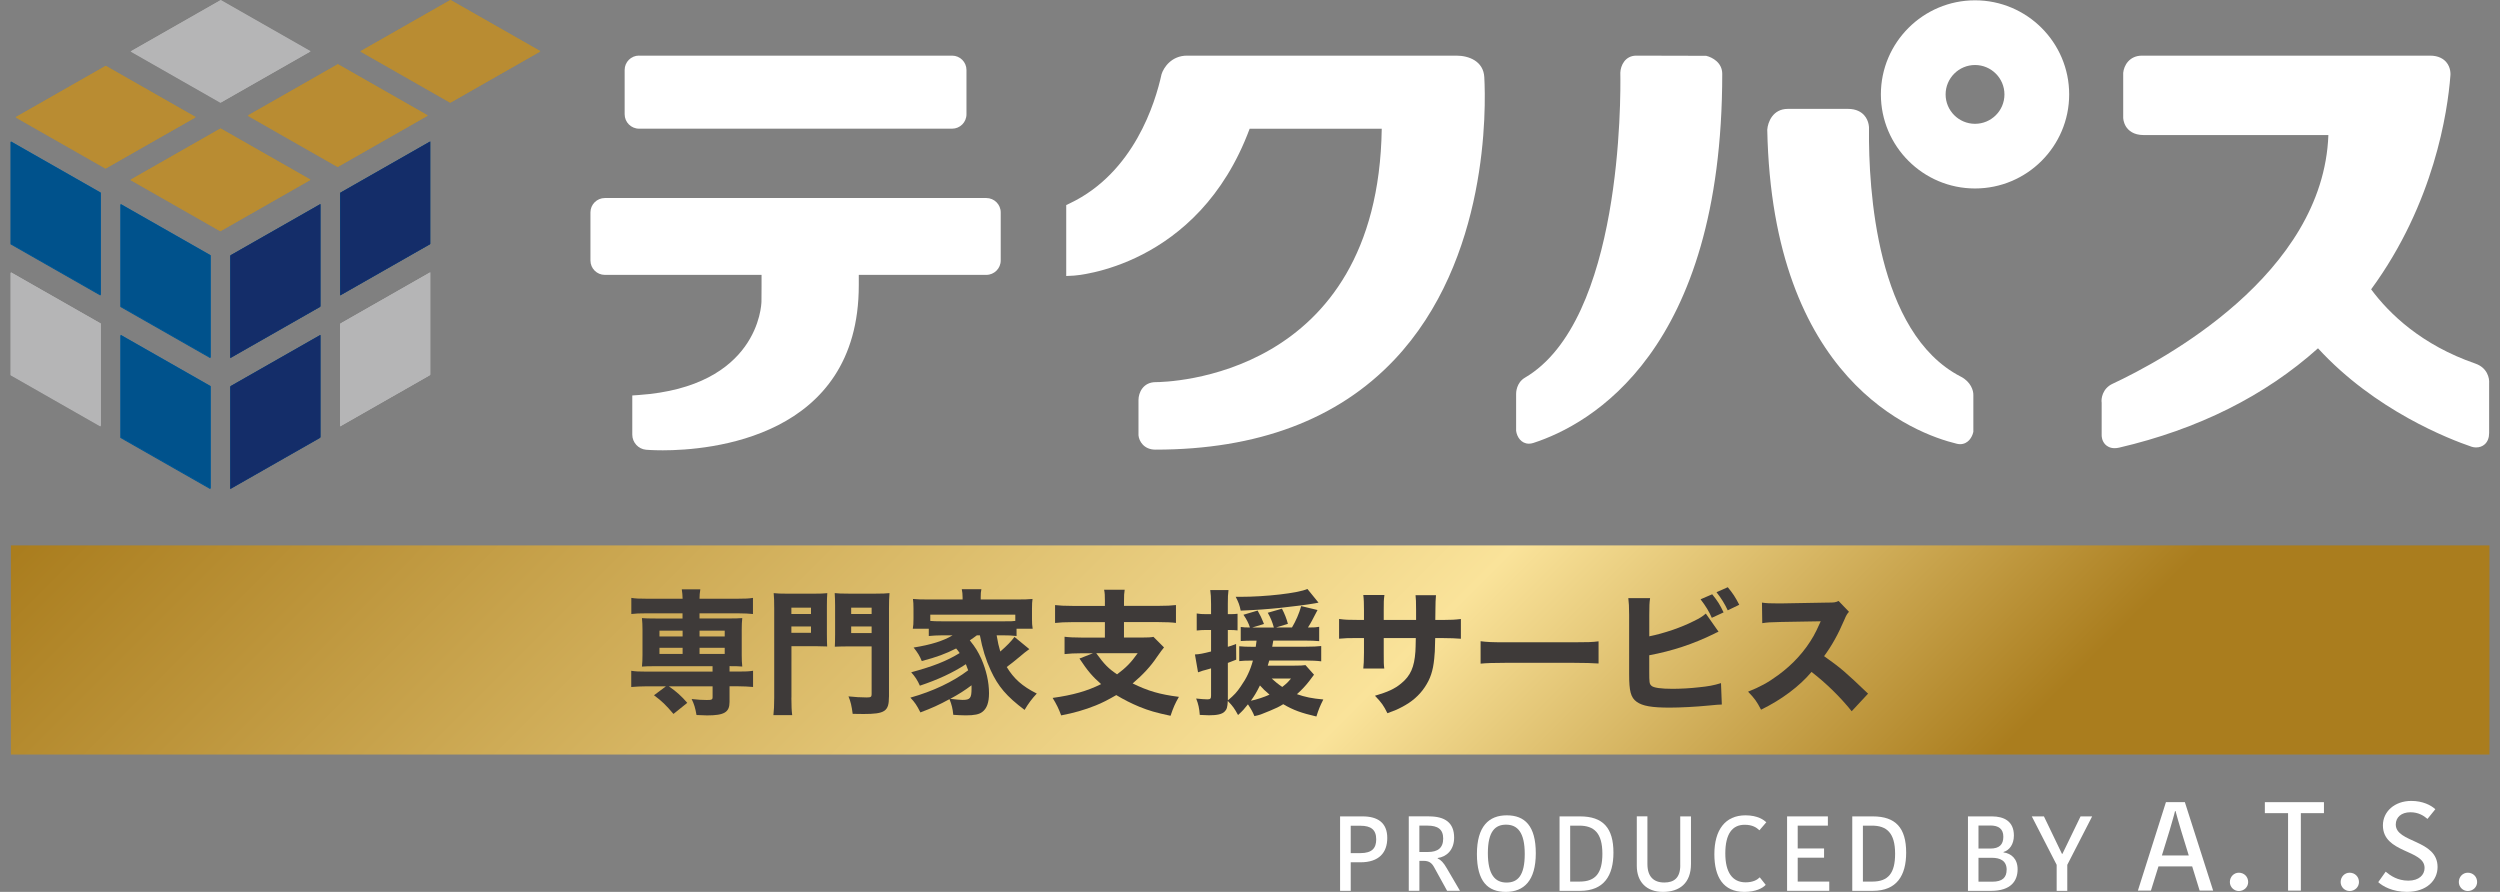
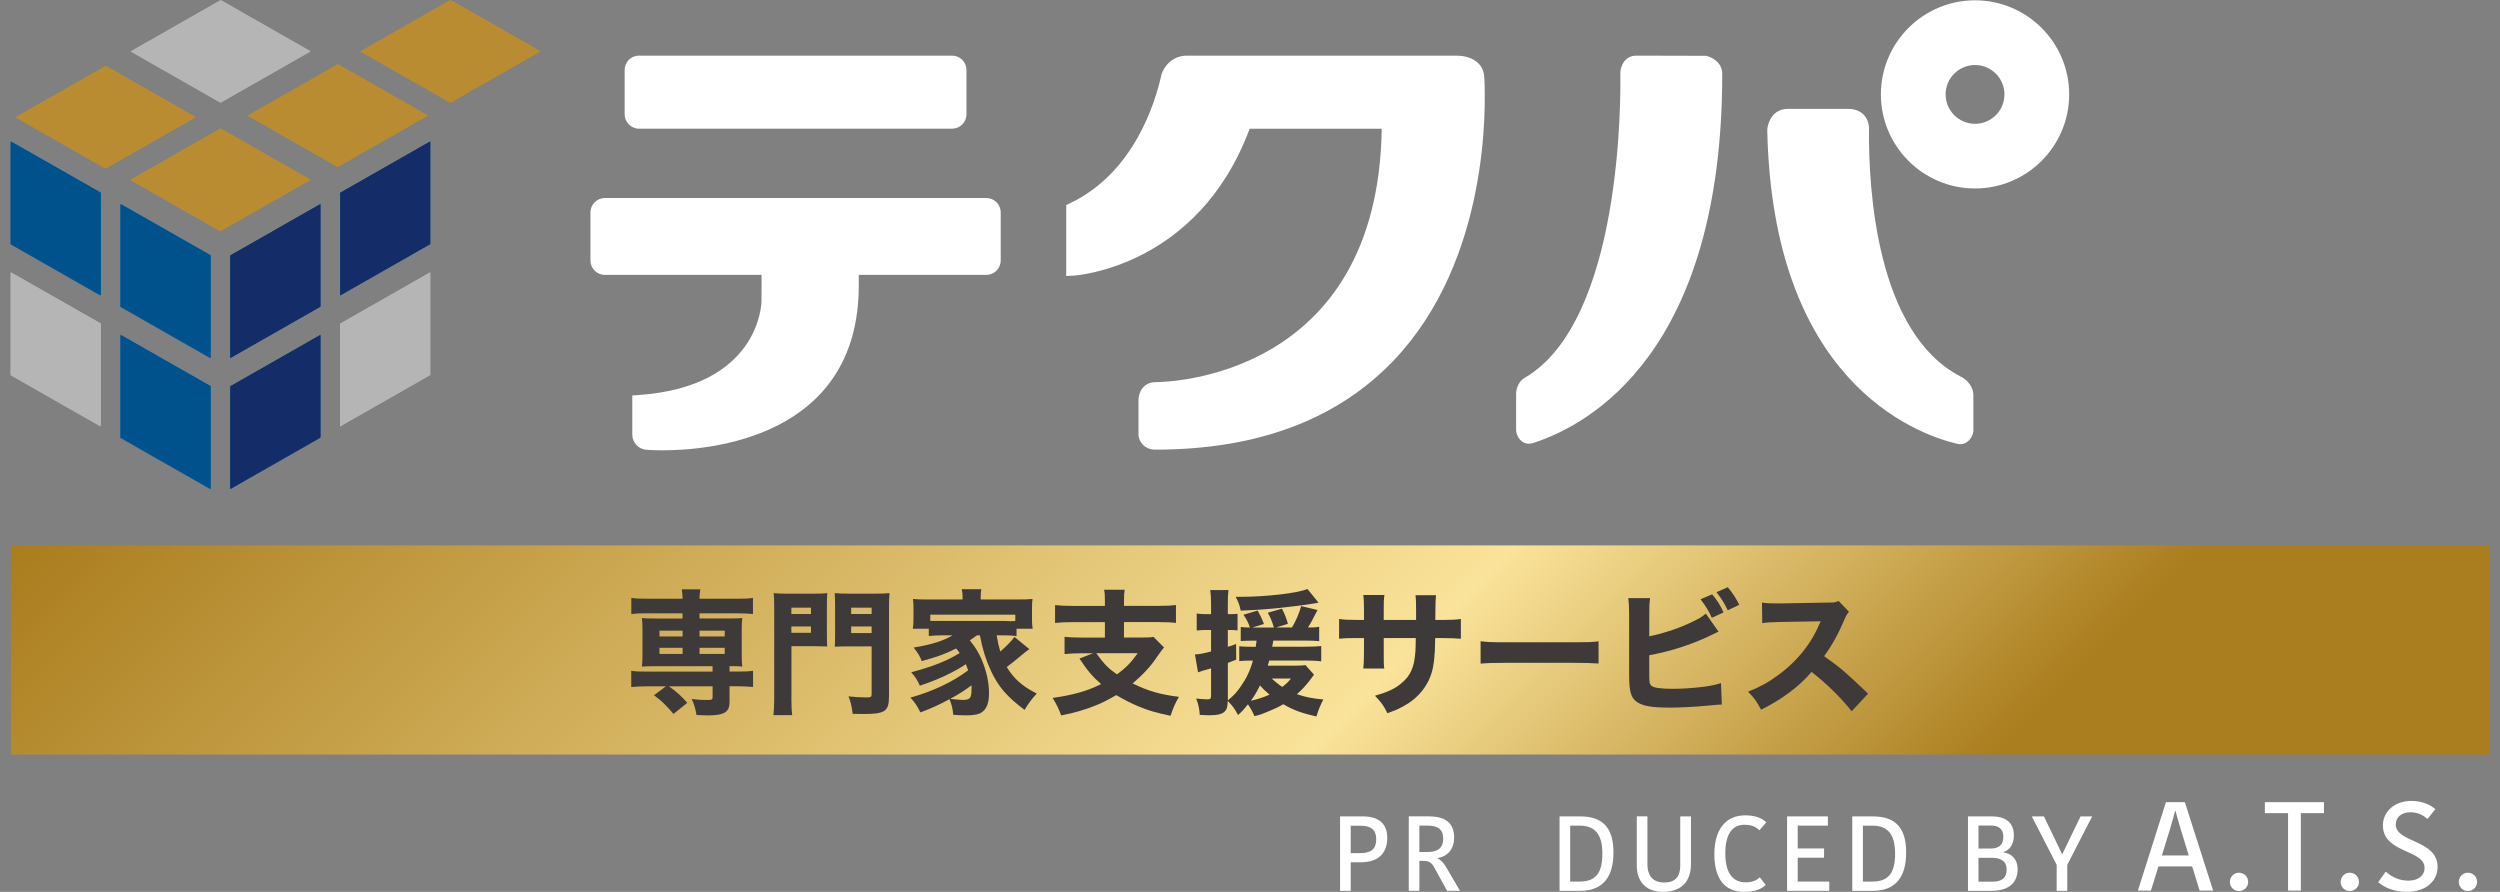
<svg xmlns="http://www.w3.org/2000/svg" width="185" height="66" viewBox="0 0 185 66" fill="none">
  <rect x="0" y="0" width="185" height="66" fill="#808080" stroke="none" />
  <g clip-path="url(#clip0_239_1838)">
    <path d="M8.908 22.714L15.559 26.506V18.924L8.908 15.132V22.714Z" fill="#00528C" />
    <path d="M0.78 18.08L7.43 21.872V14.29L0.78 10.498V18.08Z" fill="#00528C" />
    <path d="M1.149 8.693L7.8 12.482L14.45 8.693L7.8 4.9L1.149 8.693Z" fill="#B98C32" />
    <path d="M9.647 13.328L16.297 17.12L22.945 13.328L16.297 9.535L9.647 13.328Z" fill="#B98C32" />
    <path d="M9.66 3.816L16.311 7.608L22.961 3.816L16.311 0.023L9.66 3.816Z" fill="#B5B5B6" />
    <path d="M18.327 8.572L24.977 12.364L31.628 8.572L24.977 4.779L18.327 8.572Z" fill="#B98C32" />
    <path d="M26.661 3.816L33.311 7.608L39.962 3.816L33.311 0.023L26.661 3.816Z" fill="#B98C32" />
    <path d="M8.908 32.405L15.559 36.197V28.613L8.908 24.82V32.405Z" fill="#00528C" />
    <path d="M0.78 27.77L7.43 31.563V23.978L0.78 20.189V27.77Z" fill="#B5B5B6" />
    <path d="M23.684 22.714L17.034 26.506V18.924L23.684 15.132V22.714Z" fill="#142D69" />
    <path d="M31.812 18.08L25.162 21.872V14.29L31.812 10.498V18.08Z" fill="#142D69" />
    <path d="M23.684 32.405L17.034 36.197V28.613L23.684 24.82V32.405Z" fill="#142D69" />
    <path d="M31.812 27.77L25.162 31.563V23.978L31.812 20.189V27.77Z" fill="#B5B5B6" />
    <path d="M102.658 62.01C102.658 63.086 102.053 63.809 100.684 63.809H99.953V65.923H99.166V60.413H100.834C101.935 60.413 102.658 60.87 102.658 62.01ZM99.953 61.105V63.131H100.668C101.549 63.131 101.84 62.746 101.84 62.11C101.84 61.395 101.446 61.105 100.676 61.105H99.953Z" fill="white" />
    <path d="M105.751 60.413C106.914 60.413 107.606 60.869 107.606 61.983C107.606 62.904 107.039 63.406 106.387 63.493V63.524C106.622 63.632 106.819 63.822 107.07 64.263L108.039 65.921H107.086L106.112 64.152C105.938 63.838 105.719 63.704 105.357 63.704H105.035V65.921H104.249V60.41H105.751V60.413ZM105.035 63.047H105.671C106.395 63.047 106.796 62.748 106.796 62.054C106.796 61.36 106.387 61.096 105.64 61.096H105.033V63.047H105.035Z" fill="white" />
-     <path d="M111.433 66C110.105 66 109.292 65.237 109.292 63.195C109.292 61.152 110.174 60.334 111.501 60.334C112.829 60.334 113.649 61.105 113.649 63.139C113.649 65.174 112.768 66 111.433 66ZM111.485 65.309C112.311 65.309 112.831 64.797 112.831 63.195C112.831 61.593 112.295 61.025 111.446 61.025C110.643 61.025 110.102 61.522 110.102 63.131C110.102 64.741 110.643 65.309 111.485 65.309Z" fill="white" />
    <path d="M115.407 60.413H116.924C118.624 60.413 119.395 61.268 119.395 63.094C119.395 64.775 118.711 65.923 116.924 65.923H115.407V60.413ZM116.193 65.237H116.893C118.08 65.237 118.576 64.601 118.576 63.179C118.576 61.622 117.948 61.097 116.861 61.097H116.193V65.237Z" fill="white" />
    <path d="M124.337 64.036V60.413H125.132V63.933C125.132 65.356 124.29 66 123.057 66C121.825 66 121.123 65.245 121.123 64.073V60.41H121.909V63.939C121.909 64.865 122.366 65.306 123.16 65.306C123.891 65.306 124.34 64.952 124.34 64.031L124.337 64.036Z" fill="white" />
    <path d="M129.167 60.334C130.08 60.334 130.537 60.688 130.708 60.846L130.196 61.442C129.985 61.236 129.676 61.033 129.104 61.033C128.198 61.033 127.673 61.693 127.673 63.155C127.673 64.538 128.185 65.293 129.175 65.293C129.718 65.293 130.033 65.111 130.223 64.923L130.663 65.48C130.426 65.731 129.916 66 129.082 66C127.518 66 126.863 64.892 126.863 63.211C126.863 61.427 127.657 60.334 129.167 60.334Z" fill="white" />
    <path d="M132.244 65.923V60.413H135.263V61.097H133.03V62.786H134.981V63.469H133.03V65.237H135.366V65.921H132.244V65.923Z" fill="white" />
    <path d="M137.068 60.413H138.586C140.283 60.413 141.056 61.268 141.056 63.094C141.056 64.775 140.372 65.923 138.586 65.923H137.068V60.413ZM137.855 65.237H138.554C139.742 65.237 140.238 64.601 140.238 63.179C140.238 61.622 139.607 61.097 138.522 61.097H137.855V65.237Z" fill="white" />
    <path d="M149.303 64.327C149.303 65.177 148.815 65.923 147.345 65.923H145.629V60.413H147.4C148.29 60.413 149.028 60.767 149.028 61.828C149.028 62.48 148.699 62.92 148.258 63.047V63.078C148.823 63.15 149.303 63.543 149.303 64.327ZM147.274 61.089H146.408V62.794H147.281C147.949 62.794 148.247 62.503 148.247 61.92C148.247 61.337 147.902 61.086 147.274 61.086V61.089ZM148.493 64.366C148.493 63.675 147.989 63.477 147.4 63.477H146.408V65.245H147.437C148.176 65.245 148.49 64.936 148.49 64.364L148.493 64.366Z" fill="white" />
    <path d="M152.979 63.997V65.923H152.193V63.997L150.353 60.413H151.251L152.586 63.187H152.618L153.961 60.413H154.819L152.979 63.997Z" fill="white" />
    <path d="M162.221 64.113H159.727L159.168 65.905H158.204L160.279 59.36H161.68L163.773 65.905H162.773L162.221 64.113ZM161.968 63.303L161.408 61.482C161.295 61.081 161.044 60.268 160.989 60.017H160.952C160.904 60.26 160.653 61.092 160.55 61.456L159.98 63.306H161.97L161.968 63.303Z" fill="white" />
    <path d="M165.673 64.58C166.066 64.58 166.364 64.878 166.364 65.272C166.364 65.636 166.066 65.936 165.673 65.936C165.309 65.936 165.01 65.636 165.01 65.272C165.01 64.881 165.309 64.58 165.673 64.58Z" fill="white" />
    <path d="M169.32 60.173H167.599V59.36H171.972V60.173H170.262V65.905H169.317V60.173H169.32Z" fill="white" />
    <path d="M173.872 64.58C174.266 64.58 174.564 64.878 174.564 65.272C174.564 65.636 174.266 65.936 173.872 65.936C173.508 65.936 173.207 65.636 173.207 65.272C173.207 64.881 173.506 64.58 173.872 64.58Z" fill="white" />
    <path d="M179.417 64.216C179.417 62.862 176.335 63.144 176.335 61.078C176.335 60.051 177.203 59.268 178.438 59.268C179.28 59.268 179.895 59.584 180.214 59.883L179.633 60.6C179.354 60.358 178.96 60.107 178.372 60.107C177.691 60.107 177.287 60.489 177.287 61.012C177.287 62.384 180.38 62.115 180.38 64.158C180.38 65.139 179.586 65.997 178.111 65.997C177.037 65.997 176.327 65.585 175.989 65.279L176.54 64.504C176.886 64.794 177.419 65.168 178.214 65.168C179.008 65.168 179.42 64.746 179.42 64.216H179.417Z" fill="white" />
    <path d="M182.616 64.58C183.009 64.58 183.307 64.878 183.307 65.272C183.307 65.636 183.009 65.936 182.616 65.936C182.251 65.936 181.953 65.636 181.953 65.272C181.953 64.881 182.251 64.58 182.616 64.58Z" fill="white" />
    <path d="M47.29 4.117H70.456C71.044 4.117 71.519 4.595 71.519 5.18V8.458C71.519 9.047 71.042 9.522 70.456 9.522H47.29C46.702 9.522 46.224 9.044 46.224 8.455V5.178C46.224 4.589 46.702 4.114 47.288 4.114L47.29 4.117Z" fill="white" />
    <path d="M72.987 14.654H44.76C44.171 14.654 43.693 15.132 43.693 15.718V19.278C43.693 19.866 44.171 20.341 44.76 20.341H56.355V21.204C56.355 21.511 56.353 22.015 56.348 22.321C56.342 22.577 56.126 28.617 47.256 29.232L46.789 29.264V32.167C46.789 32.742 47.238 33.231 47.808 33.281C47.808 33.281 48.275 33.323 49.051 33.323C52.452 33.323 63.55 32.441 63.55 21.112V20.341H72.987C73.573 20.341 74.053 19.864 74.053 19.278V15.718C74.053 15.129 73.575 14.654 72.987 14.654Z" fill="white" />
    <path d="M107.772 4.117H87.842C86.699 4.117 86.116 4.983 85.955 5.489C85.493 7.609 83.91 12.781 79.186 15.038L78.901 15.175V20.424L79.426 20.398C79.518 20.395 88.644 19.835 92.474 9.527H102.249C101.969 28.064 86.201 28.278 85.522 28.278C84.585 28.278 84.248 29.067 84.248 29.595V32.212C84.284 32.64 84.646 33.273 85.499 33.273C93.049 33.273 98.995 31.038 103.17 26.634C110.195 19.221 109.957 7.907 109.838 5.711C109.775 4.534 108.706 4.117 107.775 4.117H107.772Z" fill="white" />
-     <path d="M183.178 26.905C179.193 25.53 176.804 23.216 175.464 21.411C180.145 15.019 181.125 8.239 181.328 5.616C181.336 5.555 181.391 5.012 181.011 4.582C180.824 4.371 180.467 4.117 179.823 4.117H158.51C157.571 4.117 157.165 4.853 157.117 5.392V8.696C157.117 8.754 157.128 9.055 157.32 9.364C157.502 9.651 157.877 9.994 158.627 9.994H172.3C171.922 20.321 160.015 26.678 156.325 28.402C155.568 28.755 155.473 29.526 155.523 29.806V32.212C155.523 32.279 155.531 32.627 155.795 32.896C155.916 33.017 156.133 33.165 156.481 33.165C156.587 33.165 156.697 33.152 156.814 33.126C162.667 31.761 167.615 29.288 171.532 25.773C175.754 30.381 181.27 32.505 182.903 33.06C182.94 33.07 183.069 33.11 183.238 33.11C183.486 33.11 183.705 33.028 183.874 32.875C184.088 32.68 184.196 32.397 184.196 32.036V28.357C184.228 27.987 184.062 27.212 183.183 26.908L183.178 26.905Z" fill="white" />
    <path d="M126.267 4.13L121.089 4.117C120.252 4.117 119.922 4.856 119.904 5.379C119.938 7.244 120.031 23.736 112.842 27.95C112.198 28.328 112.19 29.075 112.193 29.149V31.883C112.253 32.339 112.573 32.833 113.14 32.833C113.246 32.833 113.354 32.814 113.462 32.78C117.666 31.418 127.446 26.027 127.446 5.463C127.446 4.629 126.705 4.236 126.264 4.133L126.267 4.13Z" fill="white" />
    <path d="M145.083 27.863C138.844 24.633 138.266 13.976 138.306 9.577C138.311 9.513 138.34 8.949 137.934 8.511C137.741 8.302 137.38 8.057 136.754 8.057H132.299C131.191 8.057 130.819 9.033 130.777 9.598C131.149 28.113 141.613 32.069 144.814 32.84C144.893 32.858 144.97 32.869 145.046 32.869C145.656 32.869 145.941 32.325 146.015 32.003L146.028 31.948V29.24C146.041 28.916 145.856 28.259 145.088 27.863H145.083Z" fill="white" />
    <path d="M146.152 0.023C142.312 0.023 139.185 3.148 139.185 6.985C139.185 10.822 142.309 13.947 146.152 13.947C149.994 13.947 153.119 10.825 153.119 6.985C153.119 3.145 149.994 0.023 146.152 0.023ZM146.152 9.162C144.951 9.162 143.975 8.186 143.975 6.988C143.975 5.79 144.951 4.811 146.152 4.811C147.353 4.811 148.329 5.787 148.329 6.988C148.329 8.189 147.353 9.162 146.152 9.162Z" fill="white" />
    <path d="M184.22 40.359H0.806V55.837H184.22V40.359Z" fill="url(#paint0_linear_239_1838)" />
    <path d="M8.934 22.677L15.585 26.467V18.89L8.934 15.101V22.677Z" fill="#036EB7" />
    <path d="M0.806 18.049L7.457 21.836V14.257L0.806 10.467V18.049Z" fill="#036EB7" />
    <path d="M1.176 8.664L7.826 12.453L14.476 8.664L7.826 4.874L1.176 8.664Z" fill="#AF8C32" />
    <path d="M9.673 13.296L16.324 17.085L22.974 13.296L16.324 9.506L9.673 13.296Z" fill="#AF8C32" />
    <path d="M18.356 8.543L25.006 12.332L31.654 8.543L25.006 4.753L18.356 8.543Z" fill="#AF8C32" />
    <path d="M26.687 3.79L33.338 7.579L39.988 3.79L33.338 0L26.687 3.79Z" fill="#AF8C32" />
    <path d="M8.934 32.363L15.585 36.152V28.573L8.934 24.783V32.363Z" fill="#036EB7" />
    <path d="M0.806 27.731L7.457 31.52V23.941L0.806 20.151V27.731Z" fill="#B5B5B6" />
    <path d="M23.713 22.677L17.063 26.467V18.89L23.713 15.101V22.677Z" fill="#00528C" />
    <path d="M31.839 18.049L25.191 21.836V14.257L31.839 10.467V18.049Z" fill="#00528C" />
    <path d="M23.713 32.363L17.063 36.152V28.573L23.713 24.783V32.363Z" fill="#00528C" />
    <path d="M31.839 27.731L25.191 31.52V23.941L31.839 20.151V27.731Z" fill="#B5B5B6" />
    <path d="M8.934 22.677L15.585 26.467V18.89L8.934 15.101V22.677Z" fill="#00528C" />
    <path d="M0.806 18.049L7.457 21.836V14.257L0.806 10.467V18.049Z" fill="#00528C" />
    <path d="M1.176 8.664L7.826 12.453L14.476 8.664L7.826 4.874L1.176 8.664Z" fill="#B98C32" />
    <path d="M9.673 13.296L16.324 17.085L22.974 13.296L16.324 9.506L9.673 13.296Z" fill="#B98C32" />
    <path d="M9.689 3.79L16.34 7.579L22.99 3.79L16.34 0L9.689 3.79Z" fill="#B5B5B6" />
    <path d="M18.356 8.543L25.006 12.332L31.654 8.543L25.006 4.753L18.356 8.543Z" fill="#B98C32" />
    <path d="M26.687 3.79L33.338 7.579L39.988 3.79L33.338 0L26.687 3.79Z" fill="#B98C32" />
    <path d="M8.934 32.363L15.585 36.152V28.573L8.934 24.783V32.363Z" fill="#00528C" />
    <path d="M0.806 27.731L7.457 31.52V23.941L0.806 20.151V27.731Z" fill="#B5B5B6" />
    <path d="M23.713 22.677L17.063 26.467V18.89L23.713 15.101V22.677Z" fill="#142D69" />
    <path d="M31.839 18.049L25.191 21.836V14.257L31.839 10.467V18.049Z" fill="#142D69" />
    <path d="M23.713 32.363L17.063 36.152V28.573L23.713 24.783V32.363Z" fill="#142D69" />
    <path d="M31.839 27.731L25.191 31.52V23.941L31.839 20.151V27.731Z" fill="#B5B5B6" />
    <path d="M47.8 45.387C47.33 45.387 47.04 45.397 46.718 45.437V44.244C47.029 44.294 47.298 44.305 47.829 44.305H50.513C50.502 44.004 50.492 43.864 50.452 43.613H51.824C51.785 43.843 51.764 44.065 51.764 44.305H54.608C55.149 44.305 55.411 44.294 55.719 44.244V45.437C55.408 45.408 55.099 45.387 54.638 45.387H51.764V45.767H53.928C54.447 45.767 54.659 45.756 54.928 45.738C54.899 46.049 54.888 46.208 54.888 46.58V48.482C54.888 48.852 54.899 49.013 54.928 49.324C54.648 49.303 54.516 49.295 53.986 49.295V49.696H54.616C55.157 49.696 55.419 49.686 55.727 49.636V50.836C55.387 50.807 55.017 50.786 54.645 50.786H53.986V51.947C53.986 52.707 53.595 52.94 52.323 52.94C52.212 52.94 51.932 52.929 51.542 52.911C51.452 52.391 51.362 52.09 51.18 51.728C51.611 51.779 51.972 51.8 52.302 51.8C52.671 51.8 52.732 51.771 52.732 51.581V50.789H49.497C50.048 51.169 50.447 51.53 50.858 52.011L49.837 52.831C49.267 52.161 48.985 51.889 48.396 51.449L49.278 50.789H47.794C47.443 50.789 47.042 50.81 46.712 50.839V49.638C47.024 49.688 47.293 49.699 47.823 49.699H52.729V49.298H48.504C48.003 49.298 47.784 49.308 47.504 49.327C47.533 49.015 47.544 48.825 47.544 48.485V46.582C47.544 46.242 47.533 46.062 47.504 45.74C47.773 45.761 47.984 45.769 48.504 45.769H50.507V45.389H47.794L47.8 45.387ZM48.8 46.669V47.099H50.513V46.669H48.8ZM48.8 47.939V48.39H50.513V47.939H48.8ZM51.766 47.099H53.629V46.669H51.766V47.099ZM51.766 48.39H53.629V47.939H51.766V48.39Z" fill="#3E3A39" />
    <path d="M58.562 51.625C58.562 52.245 58.583 52.625 58.623 52.918H57.232C57.271 52.588 57.292 52.208 57.292 51.625V45.035C57.292 44.494 57.282 44.214 57.253 43.892C57.543 43.921 57.754 43.932 58.274 43.932H60.198C60.728 43.932 60.958 43.921 61.219 43.892C61.198 44.183 61.19 44.433 61.19 44.824V46.956C61.19 47.447 61.201 47.637 61.211 47.838C60.932 47.827 60.641 47.817 60.34 47.817H58.567V51.622L58.562 51.625ZM58.562 45.436H60.013V44.966H58.562V45.436ZM58.562 46.827H60.013V46.357H58.562V46.827ZM65.782 51.575C65.782 52.636 65.481 52.836 63.901 52.836C63.732 52.836 63.449 52.825 63.098 52.825C63.019 52.224 62.948 51.915 62.787 51.532C63.278 51.583 63.689 51.611 64.138 51.611C64.439 51.611 64.5 51.572 64.5 51.371V47.835H62.647C62.307 47.835 62.016 47.846 61.776 47.856C61.787 47.656 61.797 47.394 61.797 46.964V44.821C61.797 44.481 61.787 44.191 61.768 43.89C62.048 43.919 62.248 43.929 62.789 43.929H64.803C65.323 43.929 65.534 43.919 65.824 43.89C65.795 44.241 65.785 44.499 65.785 45.022V51.572L65.782 51.575ZM62.987 45.436H64.5V44.966H62.987V45.436ZM62.987 46.848H64.5V46.357H62.987V46.848Z" fill="#3E3A39" />
-     <path d="M72.285 47.017C72.116 47.147 72.024 47.207 71.765 47.387C72.195 47.917 72.375 48.228 72.617 48.748C72.987 49.601 73.187 50.472 73.187 51.303C73.187 51.984 73.026 52.435 72.686 52.686C72.456 52.865 72.095 52.937 71.475 52.937C71.203 52.937 70.815 52.916 70.543 52.897C70.493 52.417 70.432 52.166 70.263 51.736C69.503 52.155 68.941 52.406 68.11 52.718C67.83 52.166 67.698 51.976 67.368 51.625C69.041 51.155 70.522 50.453 71.644 49.601C71.564 49.371 71.533 49.289 71.475 49.15C70.522 49.78 69.392 50.3 68.07 50.741C67.901 50.35 67.719 50.071 67.429 49.749C69.052 49.308 70.034 48.928 71.016 48.326C70.905 48.165 70.865 48.115 70.754 47.986C69.984 48.376 69.321 48.627 68.21 48.917C68.081 48.577 67.899 48.276 67.608 47.917C68.88 47.717 69.812 47.426 70.493 47.014H69.722C69.353 47.014 69.041 47.036 68.73 47.065V46.524H67.548C67.587 46.294 67.598 46.123 67.598 45.793V45.033C67.598 44.721 67.587 44.531 67.558 44.323C67.859 44.352 68.178 44.362 68.709 44.362H71.232V44.201C71.232 43.961 71.211 43.79 71.171 43.6H72.623C72.583 43.779 72.573 43.94 72.573 44.191V44.362H75.246C75.787 44.362 76.098 44.352 76.407 44.323C76.378 44.534 76.367 44.703 76.367 45.033V45.803C76.367 46.104 76.378 46.305 76.418 46.524H75.225V47.065C74.905 47.025 74.612 47.014 74.232 47.014H73.752C73.852 47.585 73.892 47.775 74.021 48.215C74.533 47.764 74.813 47.474 75.072 47.133L76.172 48.036C76.122 48.075 76.101 48.096 76.032 48.136C75.871 48.258 75.821 48.287 75.531 48.537C75.241 48.788 74.66 49.247 74.499 49.358C75.019 50.218 75.642 50.781 76.721 51.322C76.359 51.712 76.109 52.042 75.819 52.533C74.486 51.533 73.866 50.802 73.314 49.609C72.945 48.806 72.702 48.025 72.512 47.014H72.272L72.285 47.017ZM75.13 45.486H68.841V45.948C69.081 45.969 69.253 45.977 69.722 45.977H74.24C74.8 45.977 74.932 45.977 75.132 45.948V45.486H75.13ZM70.324 51.715C70.771 51.767 71.074 51.794 71.234 51.794C71.794 51.794 71.894 51.664 71.894 50.952V50.712C71.403 51.081 70.952 51.372 70.321 51.712L70.324 51.715Z" fill="#3E3A39" />
+     <path d="M72.285 47.017C72.116 47.147 72.024 47.207 71.765 47.387C72.195 47.917 72.375 48.228 72.617 48.748C72.987 49.601 73.187 50.472 73.187 51.303C73.187 51.984 73.026 52.435 72.686 52.686C72.456 52.865 72.095 52.937 71.475 52.937C71.203 52.937 70.815 52.916 70.543 52.897C70.493 52.417 70.432 52.166 70.263 51.736C69.503 52.155 68.941 52.406 68.11 52.718C67.83 52.166 67.698 51.976 67.368 51.625C69.041 51.155 70.522 50.453 71.644 49.601C71.564 49.371 71.533 49.289 71.475 49.15C70.522 49.78 69.392 50.3 68.07 50.741C67.901 50.35 67.719 50.071 67.429 49.749C69.052 49.308 70.034 48.928 71.016 48.326C70.905 48.165 70.865 48.115 70.754 47.986C69.984 48.376 69.321 48.627 68.21 48.917C68.081 48.577 67.899 48.276 67.608 47.917C68.88 47.717 69.812 47.426 70.493 47.014H69.722C69.353 47.014 69.041 47.036 68.73 47.065V46.524H67.548C67.587 46.294 67.598 46.123 67.598 45.793V45.033C67.598 44.721 67.587 44.531 67.558 44.323C67.859 44.352 68.178 44.362 68.709 44.362H71.232V44.201C71.232 43.961 71.211 43.79 71.171 43.6H72.623C72.583 43.779 72.573 43.94 72.573 44.191V44.362H75.246C75.787 44.362 76.098 44.352 76.407 44.323C76.378 44.534 76.367 44.703 76.367 45.033V45.803C76.367 46.104 76.378 46.305 76.418 46.524H75.225V47.065C74.905 47.025 74.612 47.014 74.232 47.014H73.752C73.852 47.585 73.892 47.775 74.021 48.215C74.533 47.764 74.813 47.474 75.072 47.133L76.172 48.036C76.122 48.075 76.101 48.096 76.032 48.136C75.871 48.258 75.821 48.287 75.531 48.537C75.241 48.788 74.66 49.247 74.499 49.358C75.019 50.218 75.642 50.781 76.721 51.322C76.359 51.712 76.109 52.042 75.819 52.533C74.486 51.533 73.866 50.802 73.314 49.609C72.945 48.806 72.702 48.025 72.512 47.014H72.272L72.285 47.017ZM75.13 45.486H68.841V45.948H74.24C74.8 45.977 74.932 45.977 75.132 45.948V45.486H75.13ZM70.324 51.715C70.771 51.767 71.074 51.794 71.234 51.794C71.794 51.794 71.894 51.664 71.894 50.952V50.712C71.403 51.081 70.952 51.372 70.321 51.712L70.324 51.715Z" fill="#3E3A39" />
    <path d="M81.764 44.523C81.764 44.072 81.754 43.871 81.704 43.642H83.226C83.187 43.871 83.176 44.072 83.176 44.523V44.834H85.72C86.29 44.834 86.721 44.813 87.021 44.774V46.096C86.731 46.056 86.261 46.035 85.728 46.035H83.174V47.178H84.514C84.926 47.178 85.166 47.167 85.356 47.128L86.137 47.909C86.008 48.059 85.858 48.27 85.617 48.611C85.166 49.292 84.575 49.933 83.815 50.574C84.958 51.134 85.807 51.385 87.24 51.567C86.961 52.047 86.829 52.348 86.62 52.968C85.538 52.738 85.018 52.588 84.306 52.298C83.704 52.047 83.174 51.778 82.604 51.437C82.012 51.778 81.553 52.018 81.07 52.208C80.279 52.527 79.468 52.76 78.526 52.939C78.355 52.469 78.186 52.118 77.895 51.646C79.408 51.435 80.458 51.134 81.482 50.624C80.851 50.073 80.482 49.643 79.88 48.732L80.88 48.342H80.009C79.54 48.342 79.128 48.363 78.777 48.403V47.12C79.078 47.16 79.548 47.181 80.049 47.181H81.762V46.038H79.358C78.817 46.038 78.407 46.059 78.075 46.099V44.776C78.386 44.816 78.817 44.837 79.368 44.837H81.762V44.526L81.764 44.523ZM81.123 48.339C81.714 49.16 82.034 49.482 82.664 49.901C83.335 49.4 83.696 49.031 84.187 48.339H81.123Z" fill="#3E3A39" />
    <path d="M92.674 47.408C92.373 47.408 92.073 47.419 91.814 47.437V46.395C91.993 46.424 92.215 46.434 92.424 46.434H92.495C92.405 46.133 92.233 45.803 92.014 45.492L93.065 45.181L93.154 45.352C93.294 45.613 93.326 45.664 93.405 45.864L93.534 46.175L92.664 46.437H94.266C94.144 46.007 94.036 45.735 93.814 45.344L94.865 45.043C95.065 45.423 95.216 45.814 95.305 46.165L94.424 46.434H95.606C95.886 45.964 96.137 45.402 96.287 44.851L97.498 45.141C97.087 45.933 97.007 46.094 96.788 46.434H96.878C97.229 46.434 97.409 46.424 97.62 46.384V47.445C97.319 47.416 97.029 47.405 96.638 47.405H94.223C94.19 47.606 94.163 47.756 94.144 47.857H96.588C97.158 47.857 97.498 47.836 97.77 47.806V48.939C97.501 48.899 97.029 48.878 96.588 48.878H93.925C93.875 49.05 93.864 49.097 93.814 49.258H95.746C96.208 49.258 96.427 49.247 96.606 49.218L97.237 49.928C97.163 50.022 97.043 50.182 96.876 50.409C96.635 50.72 96.324 51.06 95.973 51.369C96.575 51.58 97.095 51.688 97.926 51.76C97.696 52.211 97.564 52.53 97.414 53.021C96.292 52.76 95.712 52.551 94.96 52.111C94.609 52.322 94.49 52.38 93.988 52.591C93.286 52.881 93.247 52.903 92.827 52.992C92.698 52.681 92.576 52.462 92.347 52.121C92.078 52.462 91.967 52.591 91.616 52.913C91.347 52.422 91.236 52.261 90.856 51.871C90.835 52.332 90.785 52.501 90.616 52.662C90.426 52.852 90.064 52.931 89.465 52.931C89.315 52.931 89.135 52.921 88.784 52.903C88.745 52.412 88.684 52.111 88.515 51.691C88.916 51.731 89.127 51.752 89.357 51.752C89.568 51.752 89.618 51.691 89.618 51.472V49.459L89.447 49.509C89.397 49.519 89.317 49.538 89.196 49.58C89.125 49.601 89.106 49.609 89.006 49.63C88.913 49.656 88.796 49.697 88.655 49.751L88.425 48.429C88.737 48.419 89.038 48.358 89.618 48.21V46.619H89.238C88.998 46.619 88.819 46.63 88.557 46.658V45.397C88.787 45.437 88.969 45.447 89.249 45.447H89.618V44.687C89.618 44.186 89.597 43.967 89.557 43.666H90.909C90.869 43.956 90.859 44.186 90.859 44.687V45.447H91.099C91.289 45.447 91.389 45.437 91.579 45.418V46.651C91.407 46.63 91.268 46.621 91.099 46.621H90.859V47.864C91.049 47.814 91.178 47.764 91.471 47.653L91.481 48.815C91.142 48.948 90.935 49.028 90.861 49.055V51.828C91.341 51.427 91.521 51.227 91.814 50.797C92.244 50.187 92.516 49.614 92.716 48.883H92.606C92.204 48.883 91.954 48.894 91.703 48.923V47.822C91.983 47.851 92.255 47.862 92.635 47.862H92.925C92.951 47.682 92.972 47.532 92.986 47.411H92.674V47.408ZM97.572 44.595C97.519 44.609 97.432 44.626 97.311 44.645C96.77 44.745 95.728 44.874 94.706 44.985C93.846 45.075 92.875 45.146 91.811 45.186C91.732 44.785 91.65 44.566 91.442 44.165H91.772C93.674 44.165 96.039 43.895 96.749 43.584L97.57 44.595H97.572ZM92.563 51.855C92.954 51.783 93.574 51.575 93.946 51.404C93.606 51.113 93.445 50.963 93.236 50.723C92.996 51.214 92.817 51.504 92.566 51.855H92.563ZM94.107 50.213C94.358 50.443 94.588 50.633 94.888 50.834C95.229 50.564 95.3 50.493 95.53 50.213H94.107Z" fill="#3E3A39" />
    <path d="M104.79 45.877V45.146C104.79 44.544 104.779 44.294 104.75 44.045H106.263C106.236 44.325 106.223 44.649 106.223 45.017C106.223 45.143 106.219 45.43 106.212 45.877H106.743C107.384 45.877 107.725 45.856 108.105 45.806V47.268C107.754 47.239 107.345 47.218 106.764 47.218H106.205C106.183 48.189 106.175 48.36 106.133 48.74C106.044 49.651 105.843 50.242 105.431 50.854C105.03 51.456 104.471 51.947 103.729 52.327C103.428 52.488 103.199 52.588 102.668 52.778C102.399 52.227 102.238 51.997 101.747 51.485C102.708 51.205 103.22 50.965 103.679 50.582C104.381 50.012 104.661 49.371 104.74 48.21C104.75 48.009 104.761 47.79 104.769 47.218H102.396V48.318C102.396 49.049 102.396 49.16 102.436 49.469H100.884C100.913 49.218 100.934 48.859 100.934 48.297V47.215H100.433C99.731 47.215 99.541 47.225 99.092 47.265V45.803C99.554 45.864 99.744 45.874 100.465 45.874H100.934V45.164C100.934 44.652 100.924 44.333 100.884 44.032H102.447C102.396 44.423 102.396 44.513 102.396 45.133V45.874H104.79V45.877Z" fill="#3E3A39" />
    <path d="M109.564 47.45C110.015 47.511 110.374 47.529 111.396 47.529H116.463C117.473 47.529 117.835 47.519 118.294 47.458V49.099C117.893 49.07 117.233 49.049 116.452 49.049H111.396C110.525 49.049 109.955 49.07 109.564 49.11V47.447V47.45Z" fill="#3E3A39" />
    <path d="M122.044 47.089C123.126 46.87 124.409 46.437 125.348 45.957C125.768 45.756 125.989 45.616 126.23 45.405L127.172 46.746C127.032 46.806 126.982 46.825 126.831 46.907C125.298 47.659 123.757 48.168 122.044 48.49V49.701C122.044 50.504 122.055 50.604 122.205 50.744C122.356 50.894 122.897 50.973 123.767 50.973C124.308 50.973 125.1 50.934 125.691 50.863C126.422 50.791 126.792 50.723 127.354 50.551L127.415 52.135C127.203 52.135 127.045 52.156 126.404 52.214C125.512 52.303 124.33 52.364 123.559 52.364C122.226 52.364 121.545 52.243 121.115 51.934C120.674 51.615 120.556 51.153 120.556 49.891V45.505C120.556 44.885 120.535 44.603 120.495 44.262H122.107C122.057 44.613 122.047 44.832 122.047 45.513V47.086L122.044 47.089ZM126.702 43.975C127.132 44.516 127.262 44.727 127.544 45.318L126.673 45.719C126.472 45.249 126.232 44.859 125.842 44.347L126.702 43.977V43.975ZM127.853 43.452C128.243 43.922 128.404 44.173 128.705 44.753L127.853 45.165C127.623 44.674 127.383 44.283 127.021 43.824L127.853 43.455V43.452Z" fill="#3E3A39" />
    <path d="M137.029 52.636C136.176 51.575 135.176 50.593 134.054 49.722C133.162 50.783 131.84 51.776 130.318 52.517C129.988 51.886 129.848 51.696 129.357 51.184C130.238 50.834 130.83 50.514 131.579 49.963C132.68 49.16 133.561 48.189 134.202 47.068C134.332 46.849 134.503 46.487 134.733 45.975L131.809 46.025C130.977 46.046 130.787 46.054 130.407 46.115L130.386 44.592C130.705 44.642 130.988 44.653 131.608 44.653H131.798L135.213 44.592C135.765 44.592 135.815 44.581 136.055 44.471L136.825 45.273C136.696 45.413 136.614 45.542 136.496 45.833C136.015 46.954 135.564 47.764 134.983 48.556C136.277 49.477 136.525 49.699 138.237 51.33L137.026 52.631L137.029 52.636Z" fill="#3E3A39" />
  </g>
  <defs>
    <linearGradient id="paint0_linear_239_1838" x1="43.189" y1="-1.227" x2="128.249" y2="83.832" gradientUnits="userSpaceOnUse">
      <stop stop-color="#AA7D1E" />
      <stop offset="0.65" stop-color="#FAE39A" />
      <stop offset="0.95" stop-color="#AA7D1E" />
    </linearGradient>
    <clipPath id="clip0_239_1838">
      <rect width="183.44" height="66" fill="white" transform="translate(0.78)" />
    </clipPath>
  </defs>
</svg>